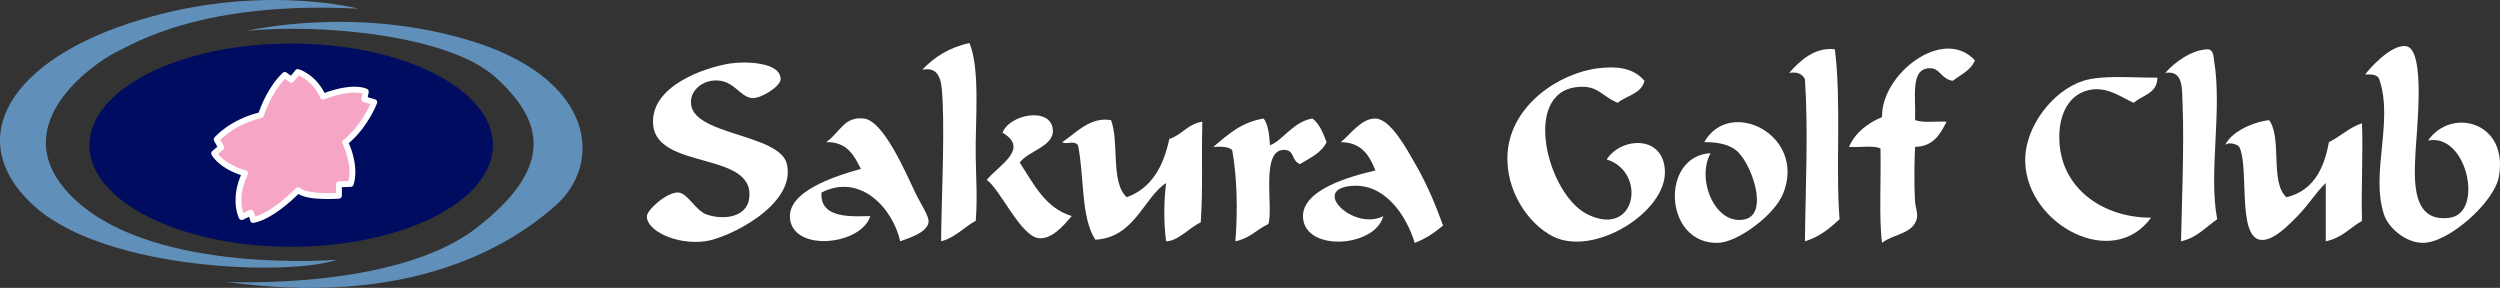
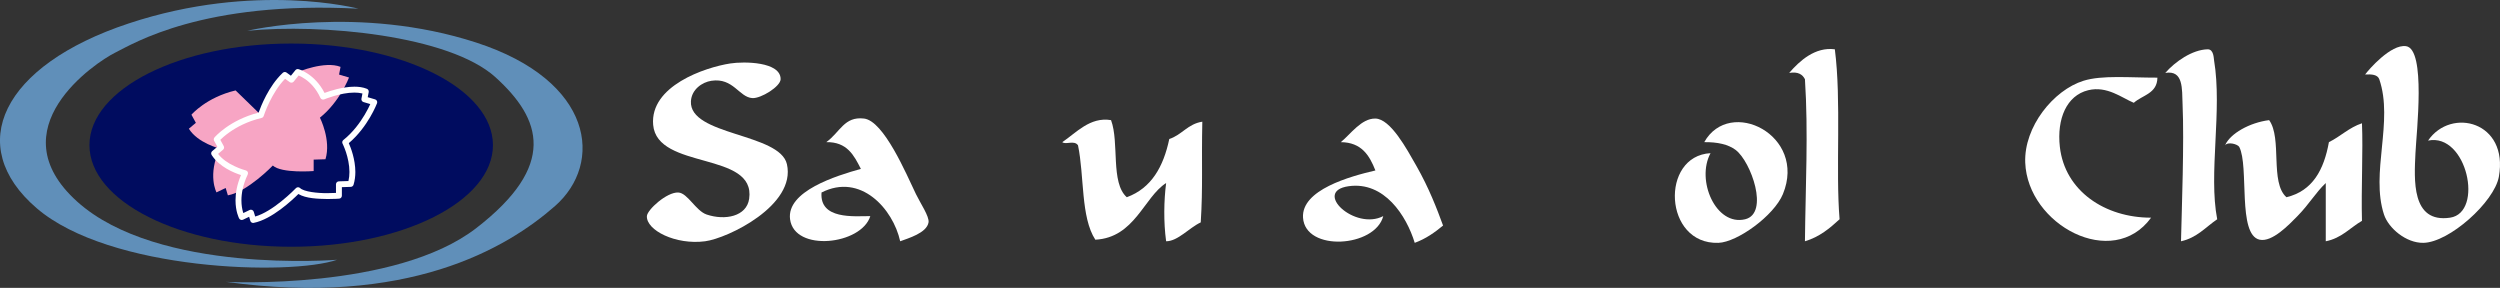
<svg xmlns="http://www.w3.org/2000/svg" id="_レイヤー_2" viewBox="0 0 1301.252 149.85">
  <rect x="0" y="0" width="1301.252" height="149.85" fill="#333333" stroke="none" />
  <defs>
    <style>.cls-1{fill:#fff;}.cls-2{fill:#000c5f;}.cls-3{fill:#608fb9;}.cls-4{fill:#f7a5c4;}</style>
  </defs>
  <g id="_レイヤー_1-2">
    <path class="cls-1" d="M1263.804,73.171c12.01-17.539,42.037-9.866,36.853,18.835-2.392,13.166-25.867,34.194-39.312,34.394-9.012.134-18.151-7.673-20.477-14.741-7.104-21.67,5.081-48.414-2.459-70.429-.89-2.392-3.882-2.659-7.371-2.453,1.872-2.531,13.379-15.868,21.294-14.747,10.514,1.465,5.39,45.047,4.912,55.694-.612,13.439-2.35,36.574,18.024,33.576,17.709-2.622,8.836-44.29-11.465-40.129" />
    <path class="cls-1" d="M1229.404,64.159c.618,14.293-.442,33.952,0,50.782-6.183,3.603-10.623,9.036-18.841,10.641v-30.305c-5.317,5.021-8.455,10.786-14.735,17.206-4.373,4.464-13.172,13.687-19.665,12.282-11.707-2.525-5.39-38.179-10.641-48.317-.854-1.399-5.838-2.84-7.37-.83,2.628-6.098,12.761-11.804,22.935-13.094,6.886,9.484.297,32.414,9.006,40.129,13.681-3.27,19.514-14.335,22.112-28.664,6.044-2.974,10.447-7.576,17.2-9.83" />
    <path class="cls-1" d="M1152.422,31.401c4.361,26.212-2.98,58.867,1.635,82.723-6.008,4.082-10.55,9.654-18.841,11.458.406-17.714,1.702-51.284.818-71.24-.333-8.092.551-17.957-9.006-16.389,5.087-5.832,14.057-12.143,22.112-12.288,3.137,0,3.101,4.681,3.282,5.735" />
    <path class="cls-1" d="M1084.439,42.047c9.727-3.034,23.989-1.599,38.494-1.629-.103,8.358-7.849,9.067-12.288,13.094-6.068-2.483-13.923-8.976-23.747-6.547-11.192,2.725-16.382,14.844-14.741,29.482,2.592,23.032,23.577,36.889,47.494,36.853-20.052,27.538-64.282,3.719-65.517-28.665-.715-18.629,14.711-37.737,30.306-42.588" />
-     <path class="cls-1" d="M1027.922,31.401c-2.071,5.287-7.328,7.406-11.465,10.647-6.135-.787-6.686-6.861-12.276-6.553-9.926.515-6.935,14.408-7.377,27.029,4.203,1.533,10.926.515,16.382.812-3.307,6.529-6.795,12.864-16.382,13.112-.272,5.39-.648,17.811,0,28.664.17,2.756,1.641,6.244.824,9.012-2.283,7.74-12.385,7.74-18.018,12.276-1.678-12.143-.448-33.092-.824-49.129-3.955-1.781-11.089-.381-16.382-.824,3.343-7.577,9.63-12.222,17.206-15.559-.515-22.251,31.838-47.439,48.311-29.488" />
    <path class="cls-1" d="M955.034,25.665c3.482,26.933.345,62.598,2.465,88.459-5.124,4.706-10.447,9.206-18.024,11.458.279-27.974,1.811-56.784,0-84.352-1.296-2.525-3.609-4.027-8.194-3.277,5.372-6.244,13.481-13.65,23.753-12.288" />
    <path class="cls-1" d="M887.063,73.989c13.269-23.68,53.574-3.652,40.947,27.029-4.645,11.259-23.747,25.049-33.576,25.382-28.531.957-30.409-45.277-4.1-46.676-7.637,14.087,2.768,38.082,18.018,34.4,12.664-3.076,3.04-30.003-4.9-36.041-3.906-2.968-9.563-4.167-16.388-4.094" />
-     <path class="cls-1" d="M866.587,89.547c.272,21.015-36.847,44.163-58.147,33.57-12.997-6.468-25.049-24.08-23.753-43.393,1.708-25.05,26.987-41.868,47.506-44.23,9.218-1.054,17.703-.412,23.753,6.553-1.611,6.862-9.321,7.613-13.923,11.465-8.776-3.682-10.302-9.418-21.294-8.183-28.84,3.234-15.159,56.227,5.723,66.329,25.431,12.295,30.754-22.209,9.829-28.659,7.51-11.749,30.033-13.039,30.306,6.547" />
    <path class="cls-1" d="M737.193,86.277c6.583,11.556,10.738,22.39,13.924,31.124-4.342,3.579-8.951,6.88-14.747,8.999-4.3-14.123-15.868-32.111-34.406-29.476-18.896,2.664,3.252,23.238,18.024,15.559-4.227,16.334-40.602,18.738-41.765.818-.933-14.499,24.468-21.5,37.67-24.576-3.083-7.843-7.195-14.638-18.018-14.735,5.154-4.161,10.714-12.416,18.018-12.283,7.879.134,16.346,15.862,21.3,24.571" />
-     <path class="cls-1" d="M690.505,73.989c-2.798,5.668-8.673,8.231-13.929,11.464-4.5-2.077-2.719-6.789-7.359-7.37-13.627-1.702-6.22,30.166-9.018,38.488-5.935,2.798-9.854,7.607-17.194,9.011,1.296-15.764.914-33.303-1.647-47.499-2.011-1.842-5.832-1.799-9.823-1.635,7.437-6.214,14.438-12.87,26.212-14.742,2.423,3.313,2.901,8.564,3.27,13.911,6.456-2.277,12.155-12.409,22.112-13.911,3.755,2.792,5.499,7.57,7.377,12.283" />
    <path class="cls-1" d="M625.805,63.336c-.472,22.257.363,33.691-.818,52.418-6.014,2.792-11.907,9.829-18.018,9.829-1.375-10.06-1.163-21.221,0-30.305-11.543,7.309-16.31,28.428-36.853,29.488-7.643-11.737-5.675-33.128-9.018-49.147-1.974-2.822-6.311-.127-8.188-1.629,7.134-4.743,14.408-13.306,25.388-11.465,4.367,11.744-.339,32.553,8.194,40.129,12.797-4.675,19.078-15.868,22.118-30.299,6.589-2.15,9.623-7.855,17.194-9.018" />
-     <path class="cls-1" d="M548,67.448c.751,8.897-12.961,11.004-17.206,17.188,7.243,11.065,13.076,23.487,27.029,27.847-4.566,5.257-10.368,12.179-17.194,11.471-9.381-.994-20.034-25.491-27.023-30.306,5.56-7.165,22.796-16.146,8.188-24.571,3.888-9.823,25.182-13.548,26.206-1.629" />
-     <path class="cls-1" d="M507.864,81.366c.206,12.96.927,22.038,0,33.576-6.232,3.307-10.435,8.673-18.018,10.641.109-19.211,1.744-50.776.824-72.07-.448-10.169-.745-19.241-10.641-17.201,6.202-6.613,14.093-11.604,24.564-13.923,5.735,13.591,2.968,40.856,3.27,58.977" />
    <path class="cls-1" d="M476.747,101.018c2.217,4.609,7.068,11.701,6.559,14.735-.927,5.571-10.72,8.291-14.753,9.829-3.743-16.915-20.604-35.726-40.947-25.382-1.09,14.166,16.897,12.318,25.394,12.282-4.645,15.02-39.512,18.865-41.771,1.641-1.914-14.608,23.989-22.626,36.853-26.218-3.579-7.056-7.171-14.118-18.012-13.917,7.231-5.191,9.315-13.512,19.647-12.283,10.344,1.229,21.978,28.804,27.029,39.312" />
    <path class="cls-1" d="M409.594,85.453c4.875,21.391-30.748,38.567-42.594,40.129-15.286,2.017-30.645-5.735-30.294-13.1.164-3.271,10.399-12.621,16.376-12.282,4.839.272,9.072,9.544,14.729,11.458,9.533,3.21,20.791,1.06,22.13-8.188,3.549-24.879-47.912-14.807-49.971-38.494-1.738-20.198,26.866-29.894,40.135-31.941,7.237-1.126,26.278-.951,26.212,8.194-.048,3.761-10.211,10.126-14.747,9.83-6.928-.478-9.86-10.72-21.288-9.012-4.778.715-10.308,4.476-10.653,10.647-.981,17.951,46.246,16.515,49.965,32.758" />
    <path class="cls-2" d="M256.581,75.551c0,29.21-47.021,52.884-105.017,52.884s-105.005-23.675-105.005-52.884c0-29.204,47.009-52.889,105.005-52.889s105.017,23.686,105.017,52.889" />
-     <path class="cls-4" d="M135.854,59.907s4.215-13.227,12.464-20.894l3.446,2.495,3.258-4.021s8.424,2.295,13.221,12.839c0,0,13.984-5.942,22.233-2.683l-.769,4.015,5.172,1.532s-4.791,12.652-15.141,20.895c0,0,5.947,11.688,2.883,21.645l-6.141.2v5.942s-16.667,1.338-21.264-2.871c0,0-13.033,13.608-23.383,15.516l-1.151-3.834-4.785,2.296s-4.797-8.999,1.72-22.796c0,0-11.495-2.877-16.092-10.344l3.646-3.07-2.307-4.215s7.661-9.011,22.99-12.646" />
+     <path class="cls-4" d="M135.854,59.907s4.215-13.227,12.464-20.894l3.446,2.495,3.258-4.021c0,0,13.984-5.942,22.233-2.683l-.769,4.015,5.172,1.532s-4.791,12.652-15.141,20.895c0,0,5.947,11.688,2.883,21.645l-6.141.2v5.942s-16.667,1.338-21.264-2.871c0,0-13.033,13.608-23.383,15.516l-1.151-3.834-4.785,2.296s-4.797-8.999,1.72-22.796c0,0-11.495-2.877-16.092-10.344l3.646-3.07-2.307-4.215s7.661-9.011,22.99-12.646" />
    <path class="cls-1" d="M130.3,114.96l-.63-2.126-3.186,1.533c-.739.351-1.629.055-2.011-.666-.085-.164-1.883-3.592-1.883-9.399,0-3.586.672-8.055,2.846-13.173-3.476-1.12-11.319-4.197-15.292-10.496-.4-.654-.266-1.49.315-1.974l2.683-2.259-1.702-3.119c-.297-.551-.224-1.241.188-1.72.121-.157,7.752-9.067,22.984-12.943,1.078-3.046,5.196-13.815,12.585-20.725.539-.496,1.351-.551,1.944-.127l2.277,1.648,2.344-2.895c.382-.478,1.005-.672,1.593-.521.218.055,8.443,2.362,13.572,12.374,2.78-1.036,9.315-3.223,15.547-3.253,2.235,0,4.464.279,6.499,1.102.672.267,1.066.988.939,1.709l-.515,2.659,3.846,1.133c.412.127.751.412.945.793.188.393.212.818.055,1.229-.055.097-4.591,12.204-14.693,20.767,1.072,2.411,3.385,8.401,3.41,14.989,0,2.199-.266,4.452-.945,6.68-.2.63-.769,1.066-1.423,1.085l-4.645.151v4.445c0,.806-.606,1.478-1.405,1.538-.036,0-2.586.194-6.002.194-4.875-.072-11.295-.248-15.232-2.61-3.167,3.132-13.79,13.185-23.262,15.032-.091.018-.188.036-.279.036-.672,0-1.278-.436-1.466-1.09M131.233,109.279c.412.181.715.532.854.968l.739,2.453c4.397-1.229,9.527-4.609,13.554-7.867,4.458-3.568,7.649-6.892,7.661-6.91.569-.594,1.514-.618,2.138-.061,1.908,1.95,9.23,2.755,14.36,2.67,1.774,0,3.301-.061,4.336-.115v-4.5c0-.818.66-1.496,1.496-1.526l4.99-.157c.369-1.551.521-3.162.521-4.737,0-3.779-.89-7.485-1.787-10.253-.915-2.737-1.781-4.463-1.787-4.469-.333-.642-.164-1.442.406-1.89,4.972-3.955,8.655-9.036,11.089-13.124,1.393-2.332,2.362-4.312,2.931-5.584l-3.531-1.048c-.751-.224-1.223-.981-1.072-1.756l.515-2.707c-1.266-.333-2.683-.472-4.173-.472-7.231-.024-15.692,3.519-15.698,3.537-.769.321-1.659-.018-2.005-.775-2.265-4.991-5.366-7.989-7.879-9.745-1.447-1.011-2.659-1.611-3.434-1.92l-2.574,3.173c-.509.637-1.429.757-2.089.285l-2.41-1.738c-3.47,3.525-6.208,8.152-8.085,11.986-2.035,4.179-3.046,7.359-3.052,7.371-.157.509-.581.903-1.096,1.023-7.449,1.768-13.021,4.834-16.728,7.456-2.35,1.653-3.924,3.112-4.754,3.937l1.762,3.24c.363.654.212,1.448-.351,1.914l-2.568,2.162c2.114,2.798,5.439,4.93,8.376,6.317,3.307,1.598,6.026,2.271,6.026,2.271h.006c.442.109.824.418,1.011.835.206.412.2.89,0,1.314-2.544,5.378-3.27,9.927-3.276,13.463.006,2.579.4,4.609.793,5.977.067.224.127.43.188.618l3.319-1.599c.212-.103.424-.146.66-.146.212,0,.424.043.618.128" />
    <path class="cls-3" d="M186.576,4.522s-53.653-14.178-119.576,7.674C1.082,34.035-18.843,75.805,19.1,108.377c37.937,32.589,131.828,35.272,156.362,26.829,0,0-93.134,7.668-135.286-30.263C-1.982,66.999,49.751,32.503,59.72,27.525,69.682,22.54,105.705.307,186.576,4.522" />
    <path class="cls-3" d="M128.701,16.029s57.874-13.796,119.195,6.13c61.32,19.925,66.293,62.846,41.001,85.073-25.291,22.232-77.037,52.502-171.316,39.475,0,0,88.162,4.597,130.314-27.974,42.158-32.577,34.097-56.723,9.963-78.562-24.147-21.846-90.833-27.974-129.157-24.141" />
  </g>
</svg>